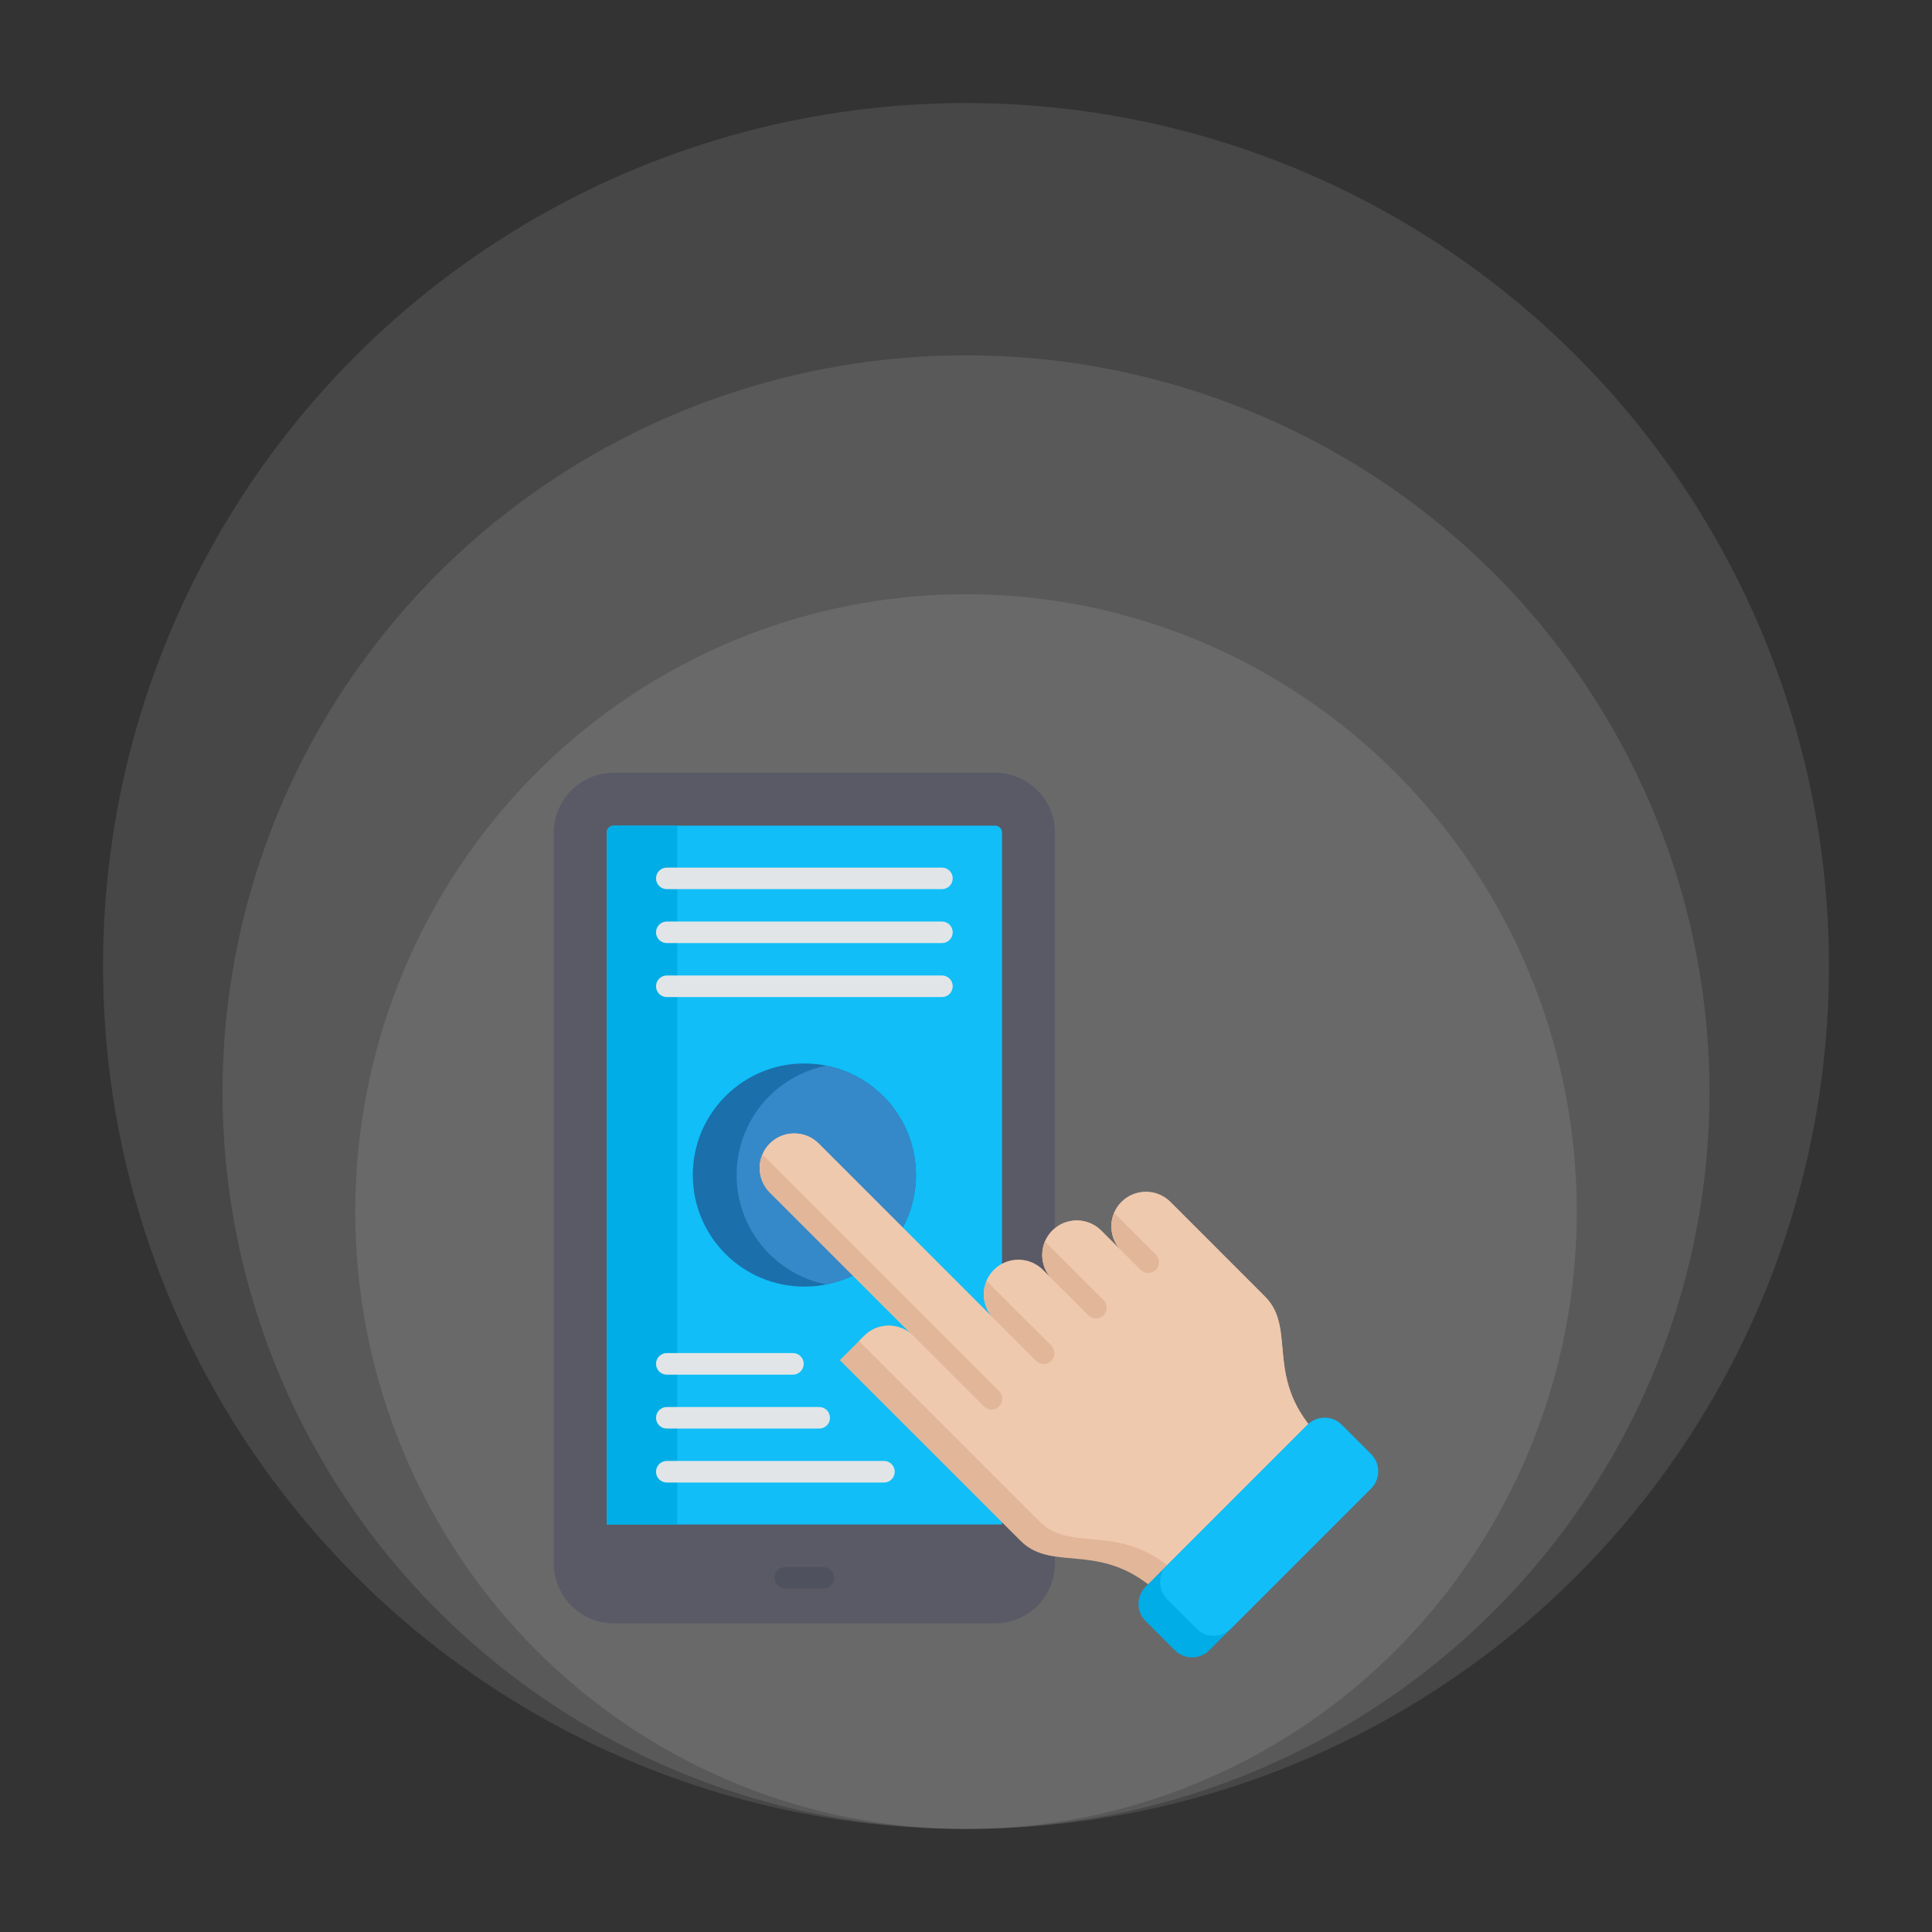
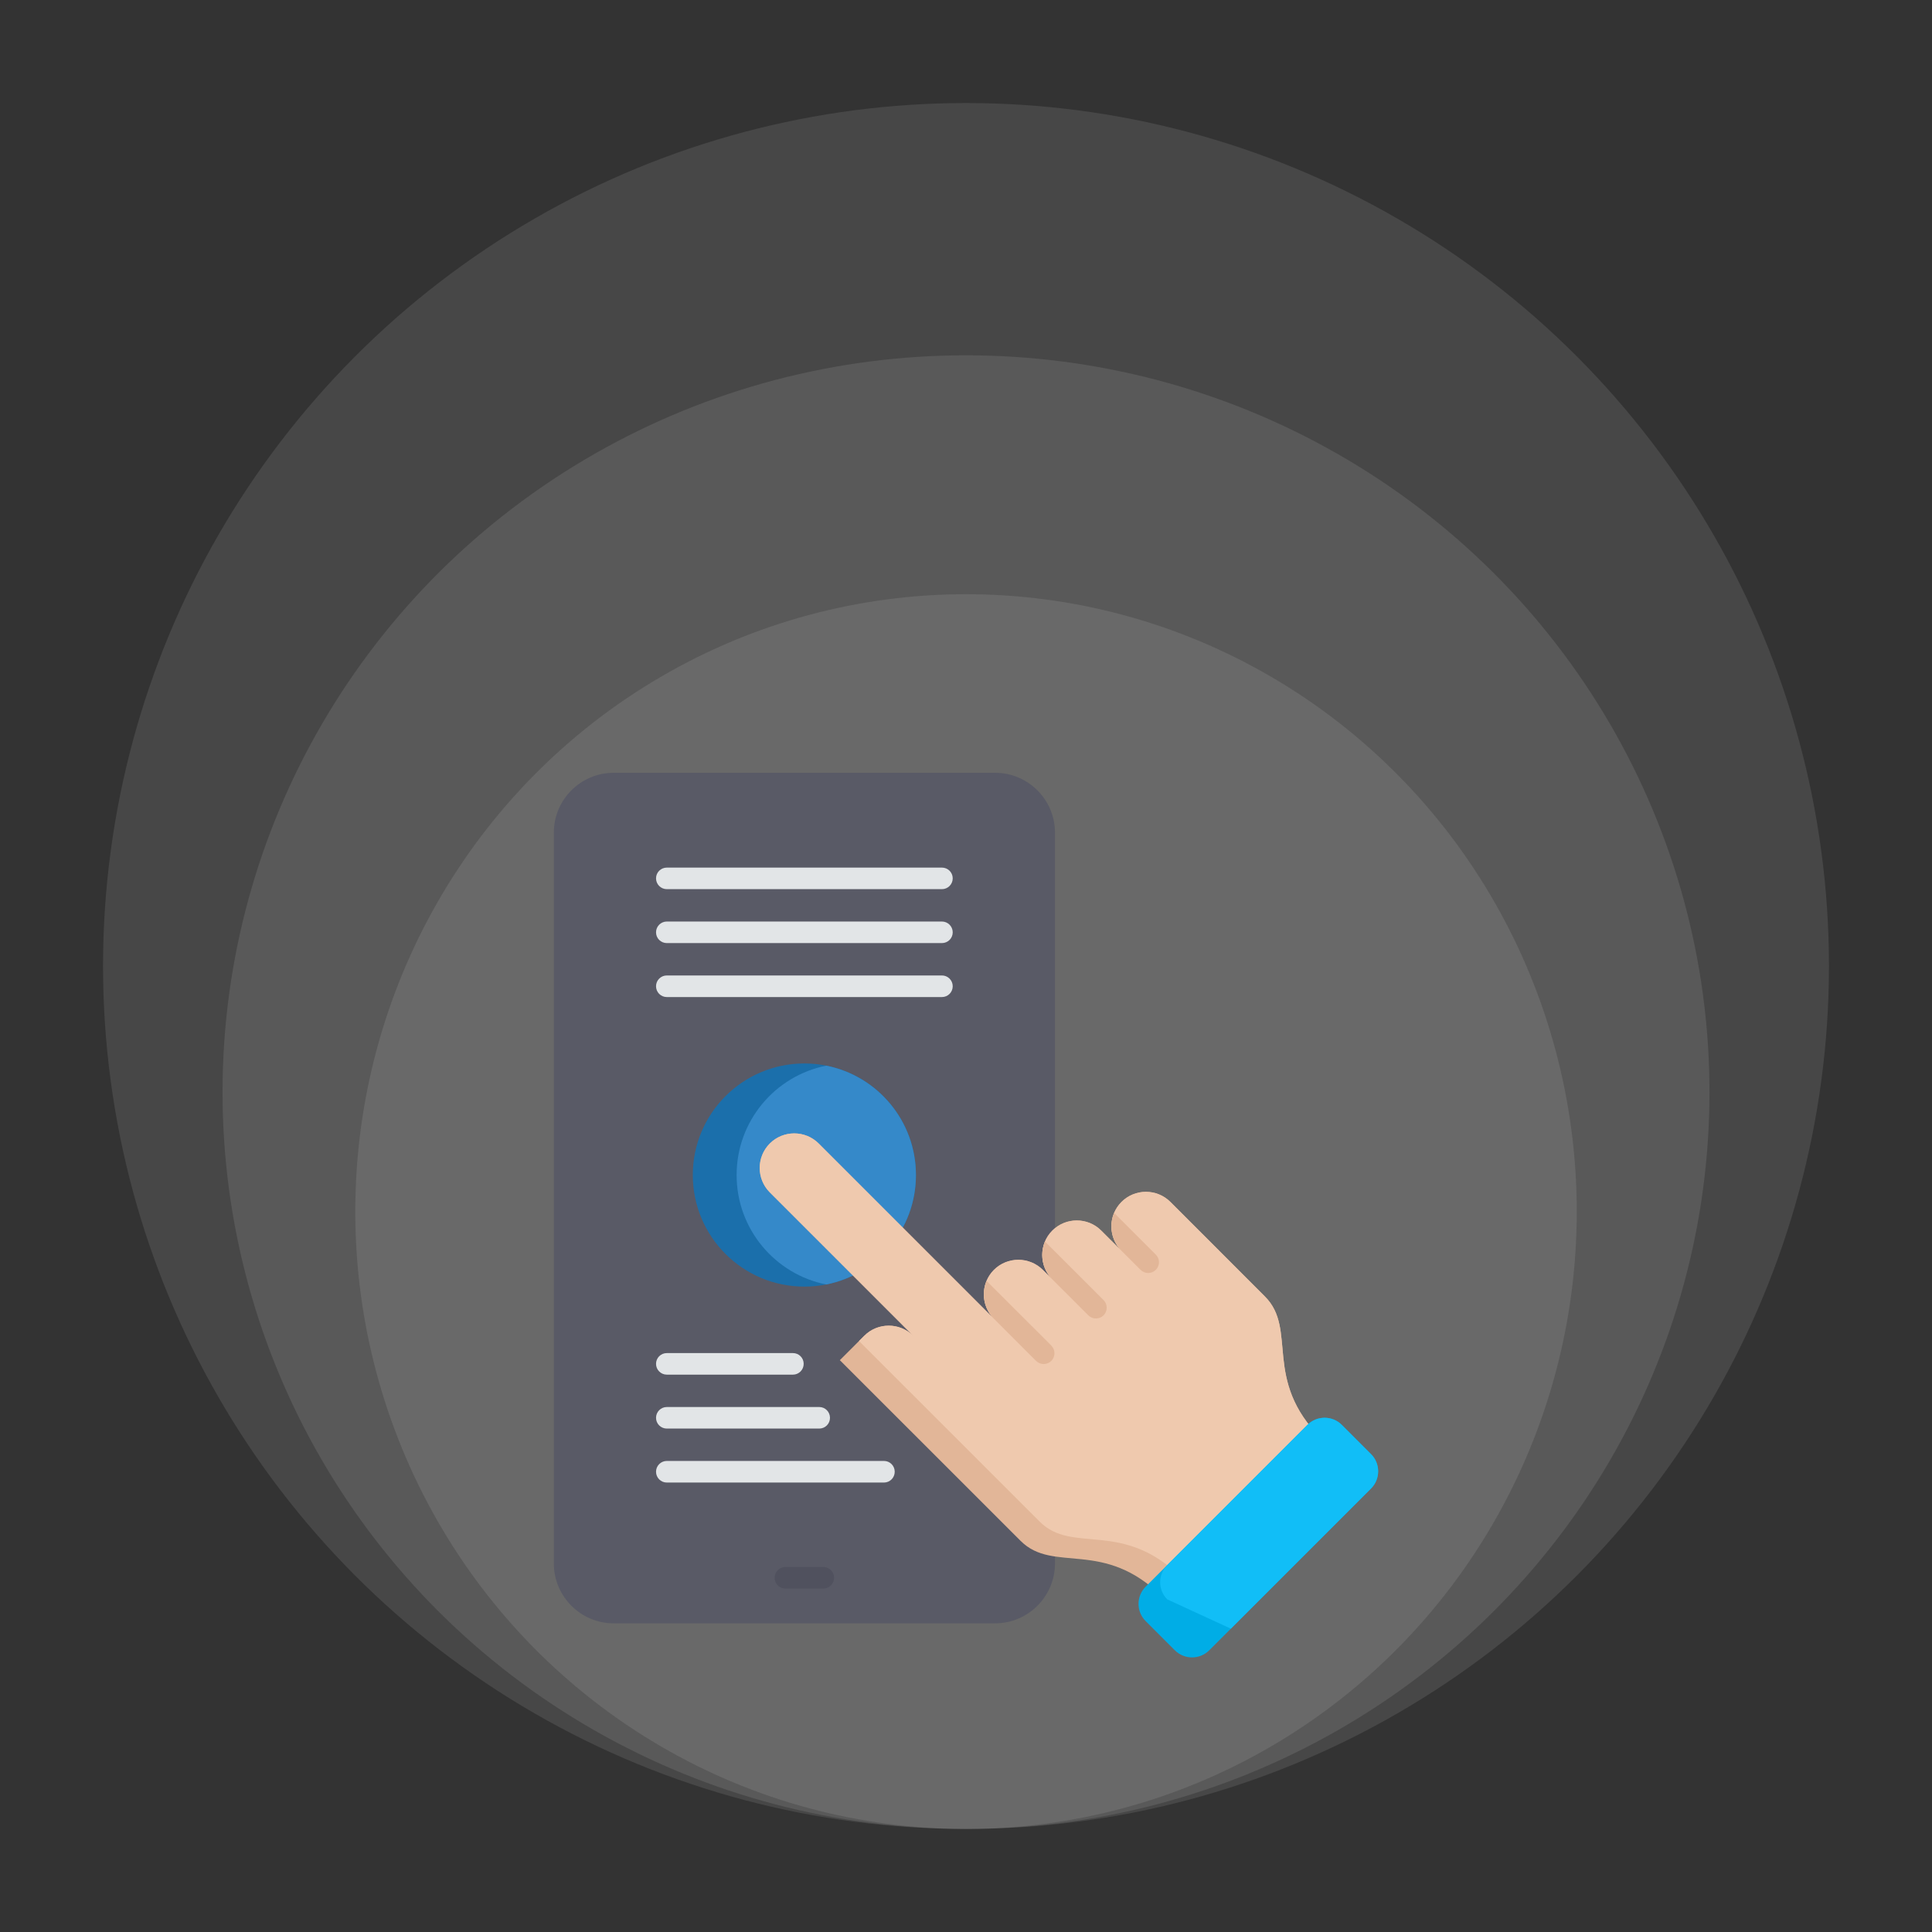
<svg xmlns="http://www.w3.org/2000/svg" width="150" height="150" viewBox="0 0 150 150" fill="none">
  <rect x="0" y="0" width="150" height="150" fill="#333333" stroke="none" />
  <ellipse cx="75.002" cy="94.067" rx="47.416" ry="47.931" fill="white" fill-opacity="0.1" />
  <ellipse cx="75.001" cy="84.794" rx="57.723" ry="57.208" fill="white" fill-opacity="0.1" />
  <ellipse cx="75" cy="75" rx="67" ry="67" fill="white" fill-opacity="0.1" />
  <path fill-rule="evenodd" clip-rule="evenodd" d="M47.638 126.035H77.266C79.818 126.035 81.908 123.945 81.908 121.393V64.638C81.908 62.086 79.818 60 77.266 60H47.638C45.086 60 43 62.086 43 64.638V121.393C43 123.945 45.086 126.035 47.638 126.035Z" fill="#595A66" />
-   <path fill-rule="evenodd" clip-rule="evenodd" d="M47.636 64.103H77.264C77.557 64.103 77.798 64.345 77.798 64.638V118.362H47.102V64.638C47.102 64.345 47.343 64.103 47.636 64.103Z" fill="#11BEF7" />
  <path d="M60.98 123.337C60.517 123.337 60.141 122.961 60.141 122.498C60.141 122.035 60.517 121.659 60.98 121.659H63.92C64.383 121.659 64.759 122.035 64.759 122.498C64.759 122.961 64.383 123.337 63.92 123.337H60.98Z" fill="#50515E" />
  <path fill-rule="evenodd" clip-rule="evenodd" d="M62.452 82.567C67.236 82.567 71.114 86.446 71.114 91.23C71.114 96.014 67.236 99.892 62.452 99.892C57.667 99.892 53.789 96.014 53.789 91.23C53.789 86.445 57.667 82.567 62.452 82.567Z" fill="#1B6FAB" />
  <path fill-rule="evenodd" clip-rule="evenodd" d="M64.152 82.738C68.121 83.526 71.113 87.028 71.113 91.231C71.113 95.433 68.121 98.935 64.152 99.727C60.183 98.935 57.191 95.433 57.191 91.231C57.191 87.028 60.183 83.526 64.152 82.738Z" fill="#3589C9" />
  <path fill-rule="evenodd" clip-rule="evenodd" d="M93.321 95.769L90.868 93.316C89.823 92.271 88.118 92.271 87.073 93.316C86.028 94.36 86.028 96.066 87.073 97.111L85.498 95.54C84.457 94.495 82.748 94.495 81.703 95.54C80.658 96.584 80.662 98.29 81.703 99.331L80.963 98.591C79.918 97.55 78.213 97.55 77.168 98.591C76.127 99.635 76.127 101.345 77.168 102.386L63.563 88.781C62.518 87.736 60.812 87.736 59.768 88.781C58.723 89.825 58.723 91.531 59.768 92.576L70.9 103.707C69.855 102.663 68.145 102.663 67.105 103.707L65.205 105.603L79.238 119.631C81.806 122.204 85.676 119.41 90.282 124.016L92.859 126.592L105.166 114.281L102.594 111.705C97.987 107.099 100.781 103.229 98.209 100.66L93.322 95.769L93.321 95.769Z" fill="#E2B698" />
  <path fill-rule="evenodd" clip-rule="evenodd" d="M93.321 95.769L90.868 93.316C89.823 92.271 88.118 92.271 87.073 93.316C86.028 94.36 86.028 96.066 87.073 97.111L85.498 95.54C84.457 94.495 82.748 94.495 81.703 95.54C80.658 96.584 80.662 98.29 81.703 99.331L80.963 98.591C79.918 97.55 78.213 97.55 77.168 98.591C76.127 99.635 76.127 101.345 77.168 102.386L63.563 88.781C62.518 87.736 60.812 87.736 59.768 88.781C58.723 89.825 58.723 91.531 59.768 92.576L70.9 103.707C69.855 102.663 68.145 102.663 67.105 103.707L66.693 104.115L80.726 118.143C83.294 120.716 87.164 117.922 91.77 122.528L94.347 125.104L105.166 114.281L102.593 111.705C97.987 107.099 100.781 103.229 98.209 100.66L93.322 95.769H93.321Z" fill="#EFC9AE" />
  <path fill-rule="evenodd" clip-rule="evenodd" d="M86.5 94.17C86.093 95.143 86.283 96.319 87.074 97.11L85.499 95.539L85.495 95.535L88.554 98.59C88.879 98.919 89.409 98.919 89.737 98.59C90.066 98.262 90.066 97.732 89.737 97.407L86.5 94.17ZM81.13 96.39C80.723 97.367 80.913 98.539 81.704 99.33L80.964 98.59H80.96L84.498 102.124C84.822 102.448 85.353 102.448 85.681 102.124C85.837 101.966 85.924 101.753 85.924 101.53C85.924 101.308 85.837 101.095 85.681 100.937L81.13 96.39H81.13Z" fill="#E2B698" />
-   <path d="M59.197 89.637L77.57 108.006C77.895 108.335 77.895 108.865 77.57 109.19C77.492 109.268 77.4 109.33 77.298 109.372C77.196 109.414 77.087 109.436 76.977 109.436C76.866 109.436 76.757 109.414 76.655 109.372C76.553 109.33 76.461 109.268 76.383 109.19L70.898 103.705L70.902 103.709L59.77 92.577C58.979 91.786 58.789 90.61 59.197 89.637V89.637Z" fill="#E2B698" />
  <path fill-rule="evenodd" clip-rule="evenodd" d="M106.45 115.564L93.882 128.132C93.15 128.864 91.951 128.864 91.219 128.132L88.944 125.857C88.212 125.125 88.212 123.926 88.944 123.193L101.512 110.625C102.244 109.893 103.443 109.893 104.175 110.625L106.45 112.901C107.182 113.633 107.182 114.832 106.45 115.564Z" fill="#00ADE6" />
-   <path fill-rule="evenodd" clip-rule="evenodd" d="M90.62 121.516L101.51 110.625C102.242 109.893 103.441 109.893 104.173 110.625L106.449 112.901C107.181 113.633 107.181 114.832 106.449 115.564L95.562 126.45C94.83 127.186 93.631 127.186 92.899 126.45L90.624 124.175C89.892 123.443 89.892 122.248 90.62 121.516L90.62 121.516Z" fill="#11BEF7" />
+   <path fill-rule="evenodd" clip-rule="evenodd" d="M90.62 121.516L101.51 110.625C102.242 109.893 103.441 109.893 104.173 110.625L106.449 112.901C107.181 113.633 107.181 114.832 106.449 115.564L95.562 126.45L90.624 124.175C89.892 123.443 89.892 122.248 90.62 121.516L90.62 121.516Z" fill="#11BEF7" />
  <path d="M76.595 99.446L81.625 104.472C81.781 104.63 81.868 104.843 81.868 105.066C81.868 105.288 81.781 105.501 81.625 105.659C81.466 105.815 81.253 105.903 81.031 105.903C80.809 105.903 80.596 105.815 80.438 105.659L77.169 102.386C76.377 101.595 76.188 100.424 76.595 99.446Z" fill="#E2B698" />
-   <path fill-rule="evenodd" clip-rule="evenodd" d="M52.582 64.103V118.362H47.102V64.638C47.102 64.345 47.343 64.103 47.636 64.103H52.582Z" fill="#00ADE6" />
  <path d="M51.773 69.034C51.309 69.034 50.934 68.658 50.934 68.195C50.934 67.732 51.309 67.36 51.773 67.36H73.13C73.593 67.36 73.969 67.732 73.969 68.195C73.969 68.658 73.593 69.034 73.13 69.034H51.773ZM51.773 106.727C51.309 106.727 50.934 106.351 50.934 105.888C50.934 105.425 51.309 105.053 51.773 105.053H61.563C62.026 105.053 62.398 105.425 62.398 105.888C62.398 106.351 62.026 106.727 61.563 106.727H51.773ZM51.773 115.105C51.309 115.105 50.934 114.729 50.934 114.266C50.934 113.803 51.309 113.427 51.773 113.427H68.631C69.094 113.427 69.466 113.803 69.466 114.266C69.466 114.729 69.094 115.105 68.631 115.105H51.773ZM51.773 110.914C51.309 110.914 50.934 110.542 50.934 110.079C50.934 109.616 51.309 109.24 51.773 109.24H63.605C64.068 109.24 64.44 109.616 64.44 110.079C64.44 110.542 64.068 110.914 63.605 110.914H51.773ZM51.773 77.412C51.309 77.412 50.934 77.036 50.934 76.573C50.934 76.11 51.309 75.734 51.773 75.734H73.13C73.593 75.734 73.969 76.11 73.969 76.573C73.969 77.036 73.593 77.412 73.13 77.412H51.773ZM51.773 73.221C51.309 73.221 50.934 72.849 50.934 72.386C50.934 71.923 51.309 71.547 51.773 71.547H73.13C73.593 71.547 73.969 71.923 73.969 72.386C73.969 72.849 73.593 73.221 73.13 73.221H51.773Z" fill="#E2E5E7" />
</svg>